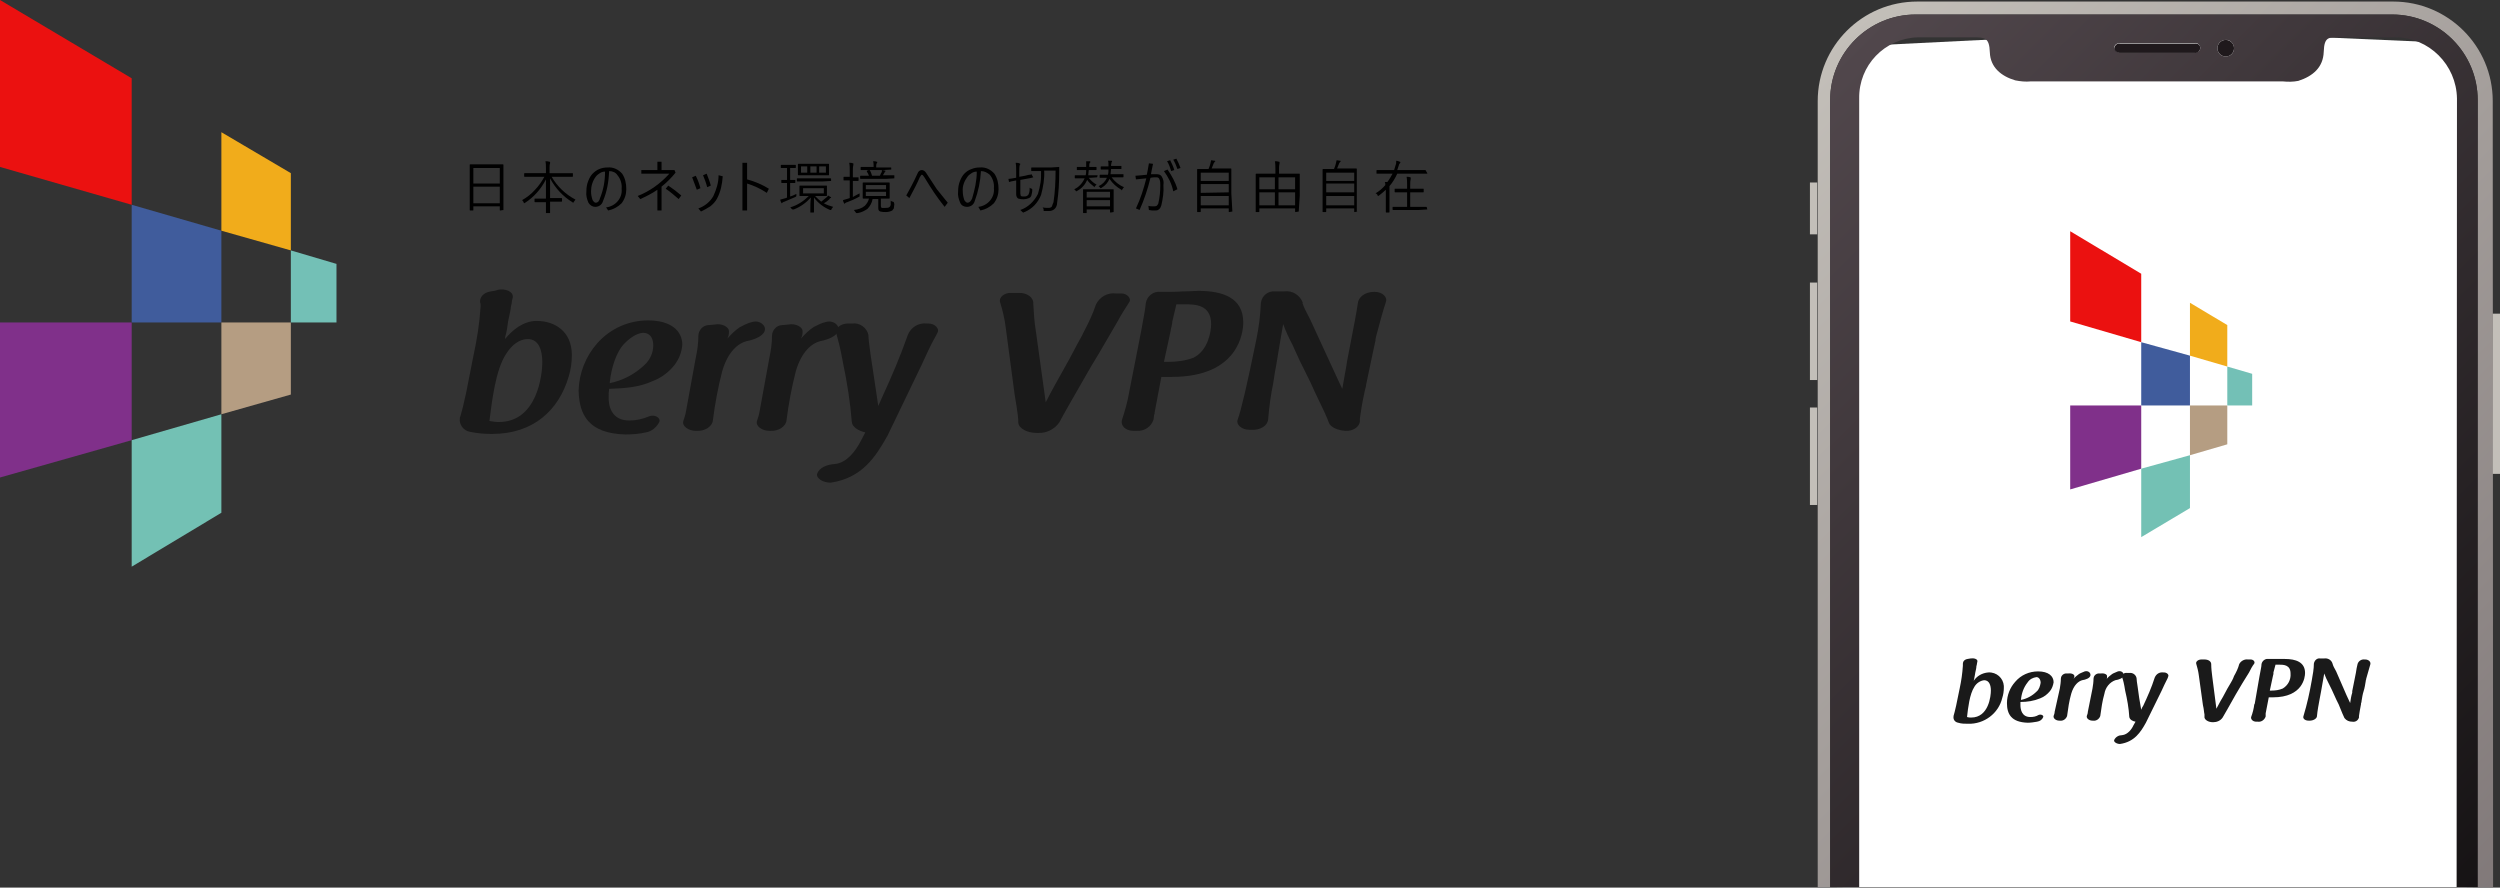
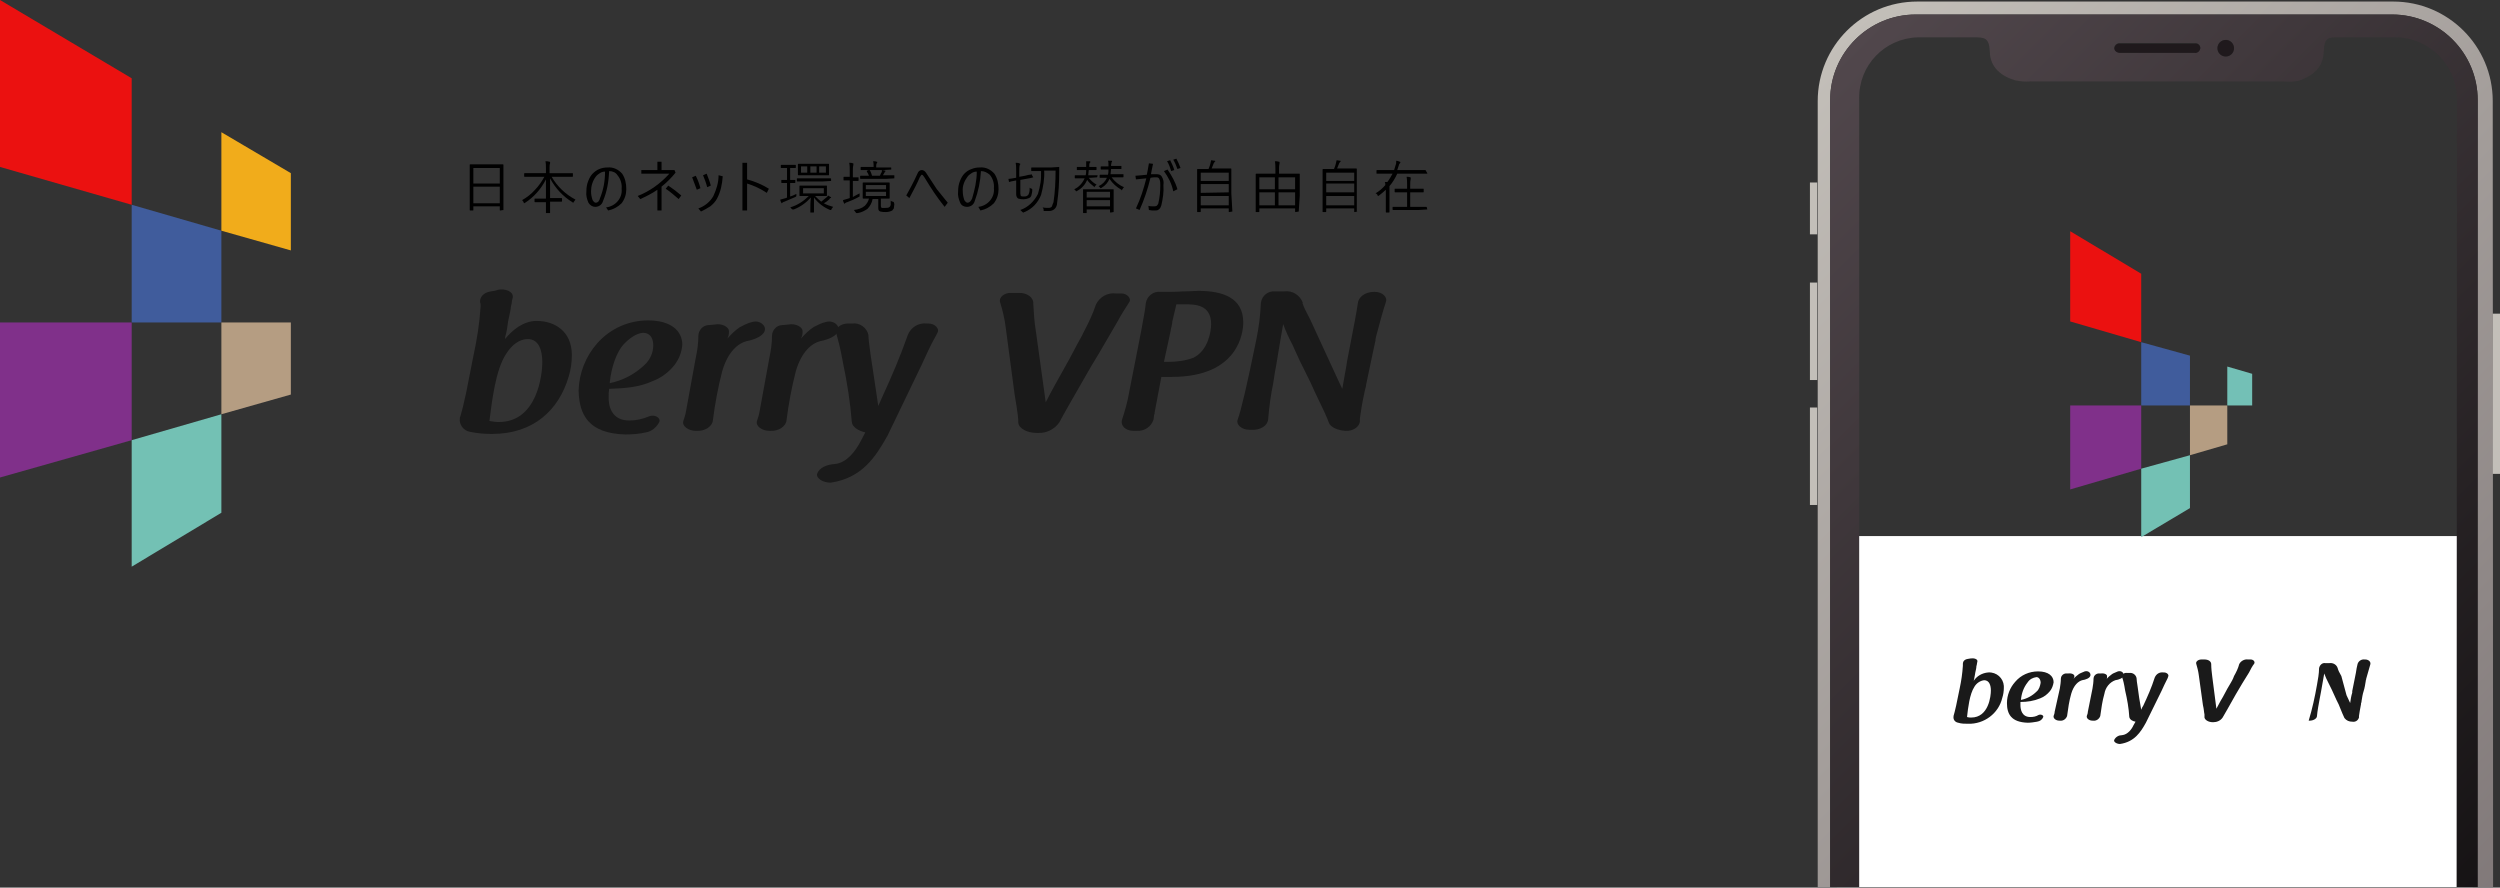
<svg xmlns="http://www.w3.org/2000/svg" xmlns:xlink="http://www.w3.org/1999/xlink" version="1.1" id="Layer_1" x="0px" y="0px" viewBox="0 0 482.2 171.2" style="enable-background:new 0 0 482.2 171.2;" xml:space="preserve">
  <rect x="0" y="0" width="482.2" height="171.2" fill="#333333" stroke="none" />
  <style type="text/css">
	.st0{fill:#1A1A1A;}
	.st1{fill:#405C9C;}
	.st2{fill:#EB1110;}
	.st3{fill:#80308A;}
	.st4{fill:#73C1B4;}
	.st5{fill:#B59D82;}
	.st6{fill:#F1AC1B;}
	.st7{fill:#73C0B6;}
	.st8{clip-path:url(#SVGID_2_);}
	.st9{fill:#FFFFFF;}
	.st10{fill:url(#SVGID_3_);}
	.st11{fill:#C3BFB9;}
	.st12{fill:none;}
	.st13{fill:url(#SVGID_4_);}
	.st14{fill:#1F191C;}
</style>
  <g id="Layer_2_1_">
    <g id="レイヤー_1">
      <path class="st0" d="M91.3,68.7c0.7-3.2,1.2-6.4,1.4-9.6c0-0.3,0-0.6-0.1-0.8c-0.1-0.9,0.6-1.9,2.1-2.1c0.5-0.1,0.9-0.1,1.3-0.3    c1.4-0.3,3.1,0.3,2.9,1.5c-0.1,0.4-0.2,0.7-0.2,1.1c-0.1,0.4-0.2,0.7-0.2,1.1c-0.1,0.6-0.3,1.4-0.5,2.4c-0.1,0.7-0.2,1.6-0.4,2.4    c-0.1,0.3-0.2,0.7-0.2,1c1.4-1.7,3.5-3.5,6.1-3.5c3.5,0,6.8,2,6.8,6.6c0,1.4-0.2,2.8-0.6,4.1c-1.9,6.5-6.8,11.1-14.8,11.1    c-1.4,0-2.8-0.1-4.2-0.4l0,0c-1.3-0.2-2.2-1.4-2-2.7c0-0.1,0-0.2,0.1-0.3c0.3-1,0.6-2.2,1.1-4.5L91.3,68.7z M97.6,68.3    c-2,3-2.7,9-3.2,12.9c0.6,0.1,1.2,0.2,1.8,0.2c7.5,0,8.4-9.3,8.4-11.5c0-2.4-0.7-4.5-2.8-4.5C100.2,65.4,98.7,66.5,97.6,68.3z" />
      <path class="st0" d="M121.5,81.1c1.3,0,2.5-0.3,3.7-0.8c1-0.4,2.2,0.2,2,1c-0.5,1.1-1.5,1.9-2.6,2.1c-1.3,0.3-2.7,0.4-4,0.4    c-7.1-0.2-8.9-3.8-9-8.5c0.1-3.4,1.4-6.6,3.6-9.1c2.5-2.8,6-4.4,9.8-4.4c4.4,0,6.6,2,6.6,4.7c-0.1,1.4-0.6,2.7-1.5,3.9    c-1.1,1.4-2.6,2.5-4.2,3.1c-2.6,1.2-5.3,1.4-8.4,1.5c-0.1,0.5-0.1,0.9-0.1,1.4C117.3,78.2,117.9,81.2,121.5,81.1z M117.6,73.9    c2.5-0.5,4.8-1.7,6.7-3.5c1.1-1,1.7-2.4,1.7-3.8c0-1.7-0.9-2.4-1.9-2.4c-0.6,0-2,0.3-3.8,2.2C119,67.8,117.9,70.7,117.6,73.9z" />
      <path class="st0" d="M134.2,69c0.3-1.4,0.5-2.8,0.5-4.2c0-1.1,0.9-2.1,2-2.1c0.4,0,0.8-0.1,1.1-0.1l0,0c1.5-0.3,2.9,0.5,2.8,1.4    c0,0.1,0,0.5-0.1,0.8s-0.1,0.3-0.2,0.5c0.7-0.8,1.5-1.6,2.4-2.2c0.8-0.4,1.5-0.8,2.4-1c1.5-0.4,2.7,0.7,2.4,1.7s-1.9,1.7-3.5,2    l0,0c-1.6,0.4-3.6,2-4.7,5.8c-0.8,3.1-1.4,6.3-1.8,9.5c-0.1,1.1-1.5,2.1-3.1,2h-0.2c-1.4,0-2.7-0.9-2.4-1.9    c0.2-0.6,0.4-1.2,0.5-1.8L134.2,69z" />
      <path class="st0" d="M148.4,69c0.3-1.4,0.5-2.8,0.5-4.2c0-1.1,0.9-2.1,2-2.1c0.4,0,0.8-0.1,1.1-0.1l0,0c1.5-0.3,2.9,0.5,2.8,1.4    c0,0.1,0,0.5-0.1,0.8s-0.1,0.3-0.2,0.5c0.7-0.8,1.5-1.6,2.4-2.2c0.8-0.4,1.5-0.8,2.4-1c1.5-0.4,2.7,0.7,2.4,1.7s-1.9,1.7-3.5,2    l0,0c-1.6,0.4-3.6,2-4.7,5.8c-0.8,3.1-1.4,6.3-1.8,9.5c-0.1,1.1-1.5,2.1-3.1,2h-0.2c-1.4,0-2.7-0.9-2.4-1.9    c0.2-0.6,0.4-1.2,0.5-1.8L148.4,69z" />
      <path class="st0" d="M166.9,83.4c-1.3-0.3-2.5-1-2.6-2c-0.3-3.8-0.9-7.6-1.7-11.4c-0.5-2.9-1-4.6-1.3-5.7l0,0    c-0.3-1,0.9-1.9,2.2-1.9h0.9c1.4-0.2,2.8,0.8,3.1,2.2c0,0.8,0.2,2.1,0.4,3.7c0.5,3.5,1,6.4,1.5,10c0.3-0.6,0.5-1.2,0.8-1.8    c1.8-3.9,3.5-7.9,4.9-11.9c0.6-1.5,2.1-2.4,3.7-2.2h0.3c1.2,0,2.2,1,1.7,1.8c-0.1,0.2-0.2,0.4-0.3,0.6c-1,1.7-2,4-2.7,5.5    l-6.6,13.7c-2.3,4.1-4.9,8.2-11,9.1c-1.4,0-2.8-0.8-2.6-1.7c0.4-1.2,1.9-1.8,3.4-1.9c2.4-0.2,4.1-2.7,4.9-4.2L166.9,83.4z" />
      <path class="st0" d="M194,63.3c-0.2-1.7-0.6-3.4-1.1-5c-0.3-1,0.9-1.9,2.2-1.8h0.4c0.3,0,0.6,0,0.9,0c1.7-0.1,3,0.9,2.9,2.1    c0.1,1.8,0.2,3.5,0.5,5.3l1.9,13.7c0.6-1.2,1.2-2.3,1.8-3.4s1.3-2.3,1.9-3.4s1.3-2.3,1.9-3.5s1.3-2.3,1.8-3.4    c0.9-1.7,1.7-3.4,2.3-5.2c0.7-1.4,2.2-2.3,3.8-2.1c0.3,0,0.6,0,0.9,0h0.2c1.1,0,2,1,1.5,1.7c-0.8,1.2-1.6,2.5-2.3,3.8l-2.8,4.8    c-0.9,1.6-2,3.3-2.9,4.9c-2.8,4.9-4.5,7.8-5.5,9.7c-0.9,1.3-2.5,2.1-4.1,2h-0.3c-1.7,0-3.4-0.8-3.5-2v-0.3c0-0.1,0-0.1,0-0.2    l-0.1-1c-0.1-0.9-0.3-2.1-0.6-3.9L194,63.3z" />
      <path class="st0" d="M220.1,63.9c0.5-2.7,0.8-4.3,0.9-5.4c0.2-1.4,1.5-2.4,2.9-2.2h0.7c1,0,2.3,0,3.6-0.1h0.4    c0.9,0,2.1-0.1,2.5-0.1c4.7,0,8.7,1.3,8.7,6.1c0,1.8-0.8,10.5-13.8,10.5H224c-0.4,2.3-0.9,4.6-1.3,6.9c0,0.1,0,0.2,0,0.2    s0,0.1-0.1,0.2l0,0c0,0.3-0.1,0.7-0.1,0.9c-0.4,1.4-1.8,2.3-3.2,2.2h-0.7c-1.5,0-2.5-1-2.2-2.1c0.6-1.8,1.1-3.6,1.4-5.4l0.1-0.5    L220.1,63.9z M224.5,69.8h0.7c1.7,0,3.4-0.2,5-0.8l0,0c2.8-1.4,3.4-5,3.4-6.5c0-3.8-3.2-3.8-5-3.8h-0.4c-0.2,0-0.4,0-0.7,0h-0.4    c-0.1,0,0.1,0-0.2,0c-0.4,1.6-0.6,2.6-0.8,3.4c0,0.1,0,0.1,0,0.2s-0.1,0.3-0.1,0.5s-0.2,0.6-0.2,1L224.5,69.8z" />
      <path class="st0" d="M257.4,71.8c0.6,1.3,1.1,2.4,1.5,3.2V75c0.3-1.5,0.5-3,0.8-4.5l0.1-0.7l1.5-7.8c0.3-1.6,0.5-2.8,0.6-3.5    c0.1-1.2,1.4-2.2,3.1-2.2h0.2c1.4,0,2.5,1,2.1,2c-0.5,1.4-1.2,4.1-1.8,6.3c-0.1,0.4-0.2,0.7-0.2,1.1c-0.3,1.3-0.6,2.8-0.9,4.2    s-0.6,2.9-0.9,4.3c0,0.3-0.1,0.6-0.2,0.9c0,0.2-0.1,0.3-0.1,0.5c-0.5,2.3-0.7,3.6-0.9,5.1c0,0,0,0.1,0,0.1c0,0.2,0,0.3,0,0.5    c-0.1,1-1.3,1.9-2.8,1.8s-2.9-0.7-3.2-1.6s-1-2.4-2.6-5.7c-0.6-1.4-1.3-2.8-2-4.2s-1.4-2.8-2-4.2l-0.4-0.9c-0.7-1.3-1.3-2.6-1.8-4    c-0.4,2.3-0.7,4-1.3,7.7c-0.2,1-0.4,2.2-0.6,3.6c-0.5,2.4-0.8,4.7-1,7.1c-0.1,1.2-1.5,2.1-3.2,2H241c-1.5,0-2.6-1-2.3-1.9    c0.7-1.9,1.8-6.6,3.6-15.4c0.5-2.4,0.8-4.8,0.9-7.2c0.2-1.4,1.4-2.3,2.7-2.2c0,0,0,0,0,0h1.8c1.6-0.2,3,0.7,3.6,2.2h-0.1    c0.3,0.9,0.7,1.7,1.5,3.2L257.4,71.8z" />
      <polygon class="st1" points="25.4,39.5 42.7,44.5 42.7,62.2 25.4,62.2   " />
      <polygon class="st2" points="0,0 25.4,15.1 25.4,39.5 0,32.2   " />
      <polygon class="st3" points="25.4,62.2 25.4,84.9 0,92.1 0,62.2   " />
      <polygon class="st4" points="25.4,84.9 42.7,79.9 42.7,98.9 25.4,109.3   " />
      <polygon class="st5" points="42.7,79.9 42.7,62.2 56.1,62.2 56.1,76.1   " />
      <polygon class="st6" points="42.7,44.5 42.7,25.5 56.1,33.4 56.1,48.3   " />
-       <polygon class="st7" points="56.1,62.2 56.1,48.3 64.9,50.9 64.9,62.2   " />
      <path d="M97.1,40.5C97.1,40.6,97,40.6,97.1,40.5C97,40.6,97,40.6,97.1,40.5l-0.6,0.1c-0.1,0-0.1,0-0.1-0.1v-0.7h-5.1v0.7    c0,0.1,0,0.1-0.1,0.1h-0.5c0,0-0.1,0-0.1-0.1c0,0,0,0,0,0v-3.8v-2.1v-2.8c0,0,0-0.1,0.1-0.1c0,0,0,0,0,0h1.5h3.3H97    c0,0,0.1,0,0.1,0.1c0,0,0,0,0,0v2.5v2.4V40.5z M96.4,35.4v-3h-5.1v3H96.4z M96.4,39.2V36h-5.1v3.2L96.4,39.2z" />
      <path d="M111,38.5c-0.1,0.1-0.2,0.3-0.3,0.4c-0.1,0.1-0.1,0.2-0.1,0.2c-0.1,0-0.1,0-0.2-0.1c-1.8-1.1-3.3-2.7-4.3-4.6    c0,1.1,0,2.3,0,3.8h0.8h1.4c0,0,0.1,0,0.1,0.1c0,0,0,0,0,0v0.5c0,0,0,0.1-0.1,0.1c0,0,0,0,0,0h-1.4h-0.8c0,0.4,0,0.9,0,1.5    c0,0.3,0,0.5,0,0.6s0,0.1-0.1,0.1h-0.6c-0.1,0-0.1,0-0.1-0.1s0-0.1,0-0.3c0-0.6,0-1.2,0-1.7h-0.7h-1.4c0,0-0.1,0-0.1-0.1    c0,0,0,0,0,0v-0.5c0,0,0-0.1,0.1-0.1c0,0,0,0,0,0h1.4h0.7c0-1.1,0-2.3,0-3.7c-0.9,1.8-2.3,3.4-4,4.5c-0.1,0-0.1,0.1-0.2,0.1    c0,0-0.1,0-0.1-0.2c-0.1-0.2-0.2-0.3-0.3-0.4c0.9-0.5,1.8-1.2,2.5-2c0.7-0.7,1.3-1.6,1.8-2.5h-2.3h-1.5c0,0-0.1,0-0.1-0.1    c0,0,0,0,0,0v-0.5c0,0,0-0.1,0.1-0.1h1.5h2.6v-1c0-0.4,0-0.9-0.1-1.3c0.3,0,0.5,0,0.8,0.1c0.1,0,0.1,0,0.1,0.1c0,0,0,0.1,0,0.1    c0,0,0,0.1,0,0.1c-0.1,0.3-0.1,0.6-0.1,0.9v1h2.9h1.5c0.1,0,0.1,0,0.1,0.1V34c0,0,0,0.1-0.1,0.1c0,0,0,0,0,0H109h-2.6    C107.5,36,109.1,37.5,111,38.5z" />
      <path d="M117.5,33c-0.1,2-0.4,3.9-1.2,5.8c-0.2,0.7-0.8,1.1-1.5,1.1c-0.5,0-1-0.3-1.3-0.8c-0.3-0.7-0.5-1.4-0.4-2.2    c0-0.7,0.1-1.4,0.4-2.1c0.2-0.5,0.5-1,0.8-1.3c0.4-0.4,0.8-0.7,1.3-0.9c0.5-0.2,1-0.3,1.6-0.3c1.1-0.1,2.1,0.4,2.8,1.2    c0.6,0.9,0.8,1.9,0.8,3c0,1-0.3,1.9-0.9,2.7c-0.7,0.7-1.6,1.2-2.6,1.4l-0.4-0.6c1.8-0.2,3.2-1.8,3-3.6c0.1-0.9-0.2-1.9-0.8-2.6    C118.8,33.3,118.2,33,117.5,33z M116.7,33.1c-0.4,0-0.7,0.1-1,0.3c-0.3,0.2-0.6,0.4-0.8,0.7c-0.6,0.8-0.9,1.8-0.9,2.8    c0,0.6,0.1,1.1,0.3,1.7c0.2,0.3,0.4,0.5,0.6,0.5c0.2,0,0.4-0.1,0.5-0.2c0.1-0.2,0.3-0.4,0.3-0.6C116.4,36.6,116.7,34.9,116.7,33.1    z" />
      <path d="M127.6,32.8h2.5l0.2,0.5c-0.8,1-1.7,1.9-2.7,2.7v4.6h-0.8v-4c-1,0.7-2.2,1.3-3.3,1.8l-0.5-0.6c2.3-0.9,4.4-2.4,6.1-4.3    h-5.4v-0.7h3.1v-1.6h0.8L127.6,32.8z M128.4,36.4l0.5-0.6c0.9,0.6,1.7,1.2,2.5,1.9l-0.5,0.7C130.1,37.7,129.3,37,128.4,36.4z" />
      <path d="M133.5,34.2l0.7-0.3c0.4,0.8,0.7,1.6,0.9,2.4l-0.7,0.3C134.1,35.8,133.8,35,133.5,34.2z M134.7,40.2    c1.2-0.4,2.3-1.3,2.9-2.4c0.6-1.3,1-2.6,1-4l0.8,0.2c-0.1,1.5-0.4,3-1.1,4.3c-0.3,0.6-0.8,1.1-1.3,1.5c-0.6,0.4-1.2,0.7-1.8,1    L134.7,40.2z M135.6,33.8l0.7-0.3c0.3,0.8,0.6,1.5,0.8,2.3l-0.7,0.3C136.2,35.3,135.9,34.5,135.6,33.8L135.6,33.8z" />
      <path d="M144.1,35.4v5.2h-0.9v-9.2h0.9v3.2c1.5,0.4,2.9,1,4.2,1.8l-0.4,0.8C146.7,36.4,145.4,35.8,144.1,35.4z" />
      <path d="M153.6,37.7c0,0,0,0.1,0,0.1c0,0.1-0.1,0.1-0.2,0.2c-0.7,0.3-1.4,0.6-2.1,0.9c-0.1,0-0.3,0.1-0.4,0.2c0,0-0.1,0.1-0.1,0.1    c0,0-0.1,0-0.1-0.1c-0.1-0.2-0.2-0.4-0.2-0.6c0.4-0.1,0.7-0.2,1.1-0.3l0.2-0.1v-2.8h-0.1h-0.9c0,0-0.1,0-0.1-0.1v-0.4    c0-0.1,0-0.1,0.1-0.1h0.9h0.1v-2.3h-0.2h-0.9c-0.1,0-0.1,0-0.1-0.1v-0.4c0,0,0-0.1,0.1-0.1c0,0,0,0,0,0h0.9h0.9h0.9    c0,0,0.1,0,0.1,0.1c0,0,0,0,0,0v0.4c0,0.1,0,0.1-0.1,0.1h-0.9h-0.1v2.3h0.9c0.1,0,0.1,0,0.1,0.1v0.4c0,0,0,0.1-0.1,0.1    c0,0,0,0,0,0h-0.9v2.6c0.4-0.1,0.8-0.3,1.2-0.5c0,0,0,0.1,0,0.2S153.6,37.6,153.6,37.7z M160.7,39.9c-0.1,0.1-0.2,0.3-0.3,0.4    c0,0.1-0.1,0.2-0.1,0.2h-0.2c-1.2-0.5-2.3-1.3-3.1-2.4c0,0.8,0,1.5,0,2.1c0,0.1,0,0.3,0,0.5v0.2c0,0,0,0.1-0.1,0.1c0,0,0,0,0,0    h-0.5c-0.1,0-0.1,0-0.1-0.1v-0.4c0-0.7,0-1.5,0.1-2.4c-0.9,1-2,1.8-3.3,2.3h-0.2c0,0-0.1,0-0.2-0.1c-0.1-0.1-0.2-0.3-0.3-0.3    c1.4-0.4,2.6-1.2,3.6-2.2h-0.3h-1.4c-0.1,0-0.1,0-0.1-0.1v-1.8c0,0,0-0.1,0.1-0.1h1.4h2.3h1.4c0.1,0,0.1,0,0.1,0.1v0.7V37v0.7    c0,0,0,0.1-0.1,0.1H158h-0.8c0.4,0.4,0.8,0.8,1.2,1.1c0.4-0.3,0.7-0.6,1.1-0.9c0.1-0.1,0.2-0.2,0.2-0.3c0.2,0.1,0.3,0.2,0.5,0.3    c0.1,0,0.1,0.1,0.1,0.1s0,0.1-0.1,0.1c-0.1,0-0.2,0.1-0.2,0.2c-0.3,0.3-0.7,0.6-1.1,0.8C159.4,39.5,160,39.7,160.7,39.9z     M160.3,34.9C160.3,35,160.3,35,160.3,34.9l-1.6,0.1h-3.4h-1.5c-0.1,0-0.1,0-0.1-0.1v-0.4c0,0,0-0.1,0.1-0.1c0,0,0,0,0,0h1.5h3.4    h1.5c0,0,0.1,0,0.1,0.1c0,0,0,0,0,0V34.9z M159.9,33.7c0,0.1,0,0.1-0.1,0.1h-1.5h-2.8H154c0,0-0.1,0-0.1-0.1V33v-0.6v-0.7    c0,0,0-0.1,0.1-0.1h1.5h2.8h1.5c0.1,0,0.1,0,0.1,0.1v0.7V33V33.7z M155.7,33.3v-1.2h-1.2v1.2L155.7,33.3z M158.9,37.3v-1h-4v1    H158.9z M157.5,33.3v-1.2h-1.2v1.2L157.5,33.3z M159.3,33.3v-1.2H158v1.2L159.3,33.3z" />
      <path d="M165.8,37.3c0,0.1,0,0.2,0,0.3v0.2c0,0,0,0.1,0,0.1l-0.2,0.1c-0.7,0.4-1.4,0.7-2.2,1c-0.1,0-0.3,0.1-0.4,0.2    c0,0-0.1,0.1-0.1,0.1c0,0-0.1,0-0.1-0.1c-0.1-0.2-0.2-0.4-0.2-0.6c0.3-0.1,0.7-0.2,1-0.3l0.3-0.1v-3.4h-0.2h-0.9    c-0.1,0-0.1,0-0.1-0.1v-0.5c0,0,0-0.1,0.1-0.1h0.9h0.2v-1.2c0-0.5,0-1-0.1-1.5c0.2,0,0.5,0,0.7,0.1c0.1,0,0.1,0,0.1,0.1    c0,0.1,0,0.1,0,0.2c-0.1,0.4-0.1,0.8-0.1,1.1v1.3h0.1h0.9c0.1,0,0.1,0,0.1,0.1v0.5c0,0,0,0.1-0.1,0.1h-0.9h-0.1v3.1    C165,37.7,165.4,37.5,165.8,37.3z M172.5,39.4c0,0.3-0.1,0.5-0.1,0.8c-0.1,0.1-0.2,0.3-0.3,0.4c-0.4,0.2-0.8,0.3-1.2,0.3    c-0.4,0-0.7,0-1.1-0.1c-0.3-0.1-0.4-0.3-0.4-0.7v-1.7h-1.1c-0.1,0.7-0.5,1.4-1,1.9c-0.6,0.4-1.2,0.7-1.9,0.8h-0.2    c-0.1,0-0.1-0.1-0.2-0.2c-0.1-0.1-0.2-0.3-0.3-0.4c0.8-0.1,1.5-0.3,2.1-0.8c0.4-0.4,0.7-0.9,0.8-1.4h-1.1c0,0-0.1,0-0.1-0.1    c0,0,0,0,0,0v-0.9v-1.1v-0.9c0,0,0-0.1,0.1-0.1c0,0,0,0,0,0h1.4h2.2h1.4c0,0,0.1,0,0.1,0.1c0,0,0,0,0,0v0.9v1.1v0.9    c0,0,0,0.1-0.1,0.1c0,0,0,0,0,0H170h-0.1v1.4c0,0.2,0.1,0.4,0.2,0.4c0.2,0,0.5,0,0.7,0c0.3,0,0.6,0,0.8-0.2    c0.1-0.1,0.2-0.3,0.2-0.4c0-0.2,0-0.5,0-0.8c0.1,0.1,0.3,0.2,0.4,0.2c0.1,0,0.2,0.1,0.2,0.1S172.5,39.3,172.5,39.4z M172.5,34.4    C172.5,34.5,172.5,34.5,172.5,34.4l-1.6,0.1h-3.4h-1.5c0,0-0.1,0-0.1-0.1c0,0,0,0,0,0V34c0,0,0-0.1,0.1-0.1c0,0,0,0,0,0h1.5h0.1    c-0.1-0.3-0.2-0.5-0.4-0.8c0,0,0,0,0-0.1c0,0,0-0.1,0.1-0.1l0.3-0.1h0.1c0,0,0,0,0.1,0.1c0.2,0.3,0.3,0.7,0.4,1h1.5    c0.1-0.1,0.1-0.3,0.3-0.6c0.1-0.1,0.1-0.3,0.1-0.5c0.2,0,0.4,0.1,0.6,0.1c0.1,0,0.1,0.1,0.1,0.1c0,0,0,0.1-0.1,0.1l-0.1,0.2    l-0.3,0.5h0.6h1.5c0.1,0,0.1,0,0.1,0.1L172.5,34.4z M172,32.7C172,32.7,172,32.7,172,32.7C171.9,32.8,171.9,32.8,172,32.7    l-1.6,0.1h-2.8h-1.5c-0.1,0-0.1,0-0.1-0.1v-0.4c0,0,0-0.1,0.1-0.1h1.5h0.9V32c0-0.3,0-0.6-0.1-0.9c0.2,0,0.5,0,0.7,0.1    c0.1,0,0.1,0,0.1,0.1c0,0.1,0,0.1-0.1,0.2c-0.1,0.2-0.1,0.4-0.1,0.6v0.2h1.3h1.5c0.1,0,0.1,0,0.1,0.1V32.7z M170.9,36.5v-0.8H167    v0.8H170.9z M170.9,37.8V37H167v0.8H170.9z" />
      <path d="M175.4,38.2l-0.6-0.5c0.5-0.9,1.3-2.3,2.2-4.3c0.1-0.3,0.4-0.6,0.8-0.6c0.3,0,0.6,0.2,0.8,0.5c0.8,1.2,1.5,2.3,2.1,3.2    c0.5,0.6,1.2,1.5,2.1,2.6l-0.6,0.8c-0.7-0.9-1.4-1.8-2-2.7s-1.3-2-1.9-3c-0.1-0.1-0.2-0.3-0.3-0.4c0,0-0.1-0.1-0.2-0.1    c-0.1,0-0.2,0.2-0.4,0.5C176.9,35.4,176.2,36.7,175.4,38.2z" />
      <path d="M189.2,33c-0.1,2-0.5,3.9-1.2,5.8c-0.2,0.7-0.8,1.1-1.5,1.1c-0.6,0-1.1-0.3-1.3-0.8c-0.3-0.7-0.5-1.4-0.4-2.2    c0-0.7,0.1-1.4,0.4-2.1c0.2-0.5,0.5-1,0.8-1.3c0.4-0.4,0.8-0.7,1.4-0.9c0.5-0.2,1-0.3,1.6-0.3c1.1-0.1,2.1,0.4,2.8,1.2    c0.6,0.9,0.8,1.9,0.8,3c0,1-0.3,1.9-0.9,2.7c-0.7,0.7-1.6,1.2-2.6,1.4l-0.4-0.7c1.8-0.2,3.2-1.8,3-3.6c0.1-0.9-0.2-1.9-0.8-2.6    C190.4,33.3,189.9,33,189.2,33z M188.4,33.1c-0.4,0-0.7,0.1-1,0.3c-0.3,0.2-0.6,0.4-0.8,0.7c-0.6,0.8-1,1.8-0.9,2.8    c0,0.6,0.1,1.1,0.3,1.7c0.2,0.3,0.4,0.5,0.6,0.5c0.2,0,0.4-0.1,0.5-0.2c0.2-0.2,0.3-0.4,0.4-0.6C188,36.6,188.4,34.9,188.4,33.1z" />
      <path d="M199.3,34.2L199.3,34.2C199.3,34.2,199.3,34.2,199.3,34.2c-0.3,0.1-0.7,0.2-1.4,0.3l-1.1,0.2v2.6c0,0.2,0.1,0.4,0.1,0.5    c0.2,0.1,0.4,0.1,0.6,0.1c0.2,0,0.5,0,0.7-0.2c0.2-0.1,0.2-0.3,0.3-0.5c0.1-0.3,0.1-0.7,0.1-1c0.1,0.1,0.3,0.2,0.4,0.2l0.1,0.1    c0,0,0,0,0,0.1v0.1c0,0.4-0.1,0.7-0.2,1.1c-0.1,0.2-0.2,0.3-0.4,0.4c-0.7,0.3-1.4,0.3-2.1,0.1c-0.2-0.1-0.4-0.4-0.4-0.8v-2.7    l-1,0.2l-0.3,0.1l0,0c0,0-0.1,0-0.1-0.1l-0.1-0.5l0,0c0,0,0,0,0.1,0c0.2,0,0.7-0.1,1.3-0.2h0.1V33c0-0.5,0-1.1-0.1-1.6    c0.2,0,0.5,0,0.7,0.1s0.2,0.1,0.2,0.1c0,0.1,0,0.1-0.1,0.2c-0.1,0.4-0.1,0.8-0.1,1.2v1.1l1.1-0.2c0.4-0.1,0.7-0.2,1-0.2l0.3-0.1    l0,0c0,0,0,0,0,0.1L199.3,34.2z M204.3,32.2c0,0.2,0,0.5,0,1c0,2-0.1,3.9-0.4,5.9c0,0.5-0.2,1-0.6,1.3c-0.3,0.2-0.6,0.3-0.9,0.3    c-0.3,0-0.6,0-0.9,0c-0.1,0-0.1,0-0.2,0c0-0.1,0-0.1,0-0.2c0-0.2-0.1-0.4-0.2-0.5c0.4,0.1,0.8,0.1,1.2,0.1c0.2,0,0.5-0.1,0.6-0.3    c0.1-0.3,0.2-0.6,0.3-0.8c0.3-2,0.4-4.1,0.4-6.1h-2.2c0.1,1.6-0.2,3.2-0.6,4.7c-0.6,1.5-1.7,2.7-3.2,3.3c-0.1,0-0.1,0.1-0.2,0.1    c0,0-0.1,0-0.2-0.1c-0.1-0.1-0.3-0.3-0.4-0.4c1.5-0.5,2.7-1.7,3.4-3.1c0.2-0.7,0.4-1.5,0.5-2.2c0.1-0.6,0.1-1.3,0.1-2.2h-0.4h-1.4    c-0.1,0-0.1,0-0.1-0.1v-0.5c0,0,0-0.1,0.1-0.1h1.4h2.4L204.3,32.2C204.3,32.1,204.3,32.2,204.3,32.2L204.3,32.2z" />
      <path d="M211.6,34.2C211.6,34.2,211.6,34.3,211.6,34.2C211.5,34.3,211.5,34.3,211.6,34.2l-1.3,0.1h-0.3c0.4,0.5,0.9,1,1.5,1.3    c-0.1,0.1-0.2,0.2-0.3,0.3c-0.1,0.1-0.1,0.2-0.1,0.2c-0.1,0-0.1,0-0.1-0.1c-0.5-0.4-1-0.8-1.3-1.3c-0.4,0.9-1,1.6-1.9,2.1    c-0.1,0-0.1,0.1-0.2,0.1c0,0-0.1,0-0.1-0.1c-0.1-0.1-0.2-0.2-0.3-0.3c0.9-0.4,1.6-1.2,2-2.1h-0.5h-1.3c0,0-0.1,0-0.1-0.1    c0,0,0,0,0,0v-0.4c0,0,0-0.1,0.1-0.1h1.3h0.7c0.1-0.3,0.1-0.7,0.1-1h-0.5h-1.2c-0.1,0-0.1,0-0.1-0.1v-0.4c0-0.1,0-0.1,0.1-0.1h1.2    h0.5v-0.4c0-0.2,0-0.5,0-0.7h0.6c0.1,0,0.2,0,0.2,0.1c0,0.1,0,0.2-0.1,0.2c-0.1,0.2-0.1,0.4-0.1,0.6v0.2h0.2h1.1    c0,0,0.1,0,0.1,0.1c0,0,0,0,0,0v0.4c0,0,0,0.1-0.1,0.1h-1.1H210c0,0.3-0.1,0.7-0.1,1h0.4h1.3c0.1,0,0.1,0,0.1,0.1L211.6,34.2z     M214.8,40.9C214.8,40.9,214.8,41,214.8,40.9l-0.6,0.1c0,0-0.1,0-0.1-0.1c0,0,0,0,0,0v-0.5h-4.5v0.6c0,0.1,0,0.1-0.1,0.1h-0.5    c0,0-0.1,0-0.1-0.1v-2v-1v-1.4c0-0.1,0-0.1,0.1-0.1h1.5h2.7h1.5c0,0,0.1,0,0.1,0.1v1.2v1.1L214.8,40.9z M214.1,38.1V37h-4.5v1.1    H214.1z M214.1,39.8v-1.2h-4.5v1.2H214.1z M216.8,36.1c-0.1,0.1-0.2,0.2-0.3,0.4c-0.1,0.1-0.1,0.2-0.1,0.2c-0.1,0-0.1,0-0.1-0.1    c-0.9-0.5-1.7-1.2-2.3-2.1c-0.3,0.7-0.8,1.3-1.5,1.7c0,0-0.1,0.1-0.2,0.1c0,0-0.1,0-0.1-0.1c-0.1-0.1-0.2-0.2-0.3-0.3    c0.7-0.3,1.3-0.9,1.6-1.6h-1.3c-0.1,0-0.1,0-0.1-0.1v-0.4c0,0,0-0.1,0.1-0.1h1.3h0.2c0.1-0.3,0.1-0.7,0.1-1h-0.2h-1.2    c0,0-0.1,0-0.1-0.1c0,0,0,0,0,0v-0.4c0,0,0-0.1,0.1-0.1c0,0,0,0,0,0h1.2h0.2V32c0-0.1,0-0.2,0-0.3c0-0.2,0-0.5-0.1-0.7h0.6    c0.1,0,0.2,0,0.2,0.1c0,0.1,0,0.1-0.1,0.2c0,0.2-0.1,0.4-0.1,0.5v0.2h0.7h1.2c0.1,0,0.1,0,0.1,0.1v0.4c0,0.1,0,0.1-0.1,0.1H215    h-0.7c0,0.3-0.1,0.7-0.1,1h1.1h1.3c0.1,0,0.1,0,0.1,0.1v0.4c0,0,0,0.1-0.1,0.1c0,0,0,0,0,0h-1.3h-0.9    C215,35,215.8,35.7,216.8,36.1z" />
      <path d="M221.9,34.3c-0.5,2.1-1.2,4.2-2.1,6.2l-0.7-0.3c0.9-1.9,1.5-3.8,2-5.8l-2,0.2l-0.1-0.7l1.2-0.1l1-0.1    c0.1-0.6,0.3-1.4,0.4-2.2l0.8,0.1c-0.2,0.8-0.3,1.5-0.4,2c0.4,0,0.8,0,1.1,0c0.4,0,0.8,0.1,1,0.5c0.3,0.5,0.4,1,0.3,1.6    c0.1,1.3-0.1,2.6-0.4,3.9c-0.1,0.3-0.2,0.6-0.5,0.8c-0.2,0.2-0.5,0.2-0.8,0.2c-0.4,0-0.7,0-1.1-0.1l-0.1-0.8    c0.3,0.1,0.7,0.1,1,0.1c0.2,0,0.4,0,0.6-0.1c0.1-0.1,0.2-0.2,0.3-0.4c0.3-1.2,0.4-2.4,0.4-3.6c0-0.4,0-0.8-0.2-1.2    c-0.1-0.2-0.3-0.3-0.5-0.3C222.7,34.2,222.3,34.2,221.9,34.3z M224.5,33l0.7-0.3c0.8,1.2,1.5,2.4,1.9,3.8l-0.8,0.4    C226,35.4,225.3,34.1,224.5,33z M225.1,31.1l0.6-0.2c0.3,0.6,0.6,1.2,0.8,1.9l-0.6,0.2C225.7,32.4,225.5,31.7,225.1,31.1z     M226.3,30.8l0.6-0.2c0.3,0.6,0.6,1.2,0.8,1.8l-0.6,0.2C226.9,32,226.6,31.3,226.3,30.8L226.3,30.8z" />
      <path d="M237.7,40.8C237.7,40.8,237.7,40.9,237.7,40.8C237.6,40.9,237.6,40.9,237.7,40.8l-0.6,0.1c-0.1,0-0.1,0-0.1-0.1v-0.6h-5.4    v0.6c0,0,0,0.1-0.1,0.1H231c-0.1,0-0.1,0-0.1-0.1v-3.5v-2v-2.6c0,0,0-0.1,0.1-0.1c0,0,0,0,0,0h1.5h0.6c0.2-0.4,0.3-0.8,0.4-1.2    c0-0.2,0.1-0.3,0.1-0.5c0.2,0,0.4,0.1,0.7,0.1c0.1,0,0.1,0.1,0.1,0.1c0,0,0,0.1-0.1,0.1c-0.1,0.1-0.1,0.2-0.2,0.3    c-0.1,0.3-0.3,0.7-0.4,1h2.2h1.5c0,0,0.1,0,0.1,0.1v2.4v2.3L237.7,40.8z M237,34.9v-1.6h-5.4v1.6H237z M237,37.1v-1.6h-5.4v1.7    L237,37.1z M237,39.6v-1.8h-5.4v1.8L237,39.6z" />
      <path d="M250.5,40.8C250.5,40.8,250.5,40.9,250.5,40.8l-0.6,0.1c0,0-0.1,0-0.1-0.1c0,0,0,0,0,0v-0.6h-6.9v0.6c0,0,0,0.1-0.1,0.1    c0,0,0,0,0,0h-0.5c-0.1,0-0.1,0-0.1-0.1v-3.1v-1.8v-2.3c0,0,0-0.1,0.1-0.1h1.6h2.1v-0.9c0-0.5,0-1-0.1-1.5c0.3,0,0.5,0,0.8,0.1    c0.1,0,0.1,0,0.1,0.1c0,0,0,0.1,0,0.1c0,0,0,0.1,0,0.1c-0.1,0.4-0.1,0.7-0.1,1.1v0.9h2.3h1.6c0.1,0,0.1,0,0.1,0.1v2.1v2    L250.5,40.8z M245.9,36.5v-2.3h-3v2.3H245.9z M245.9,39.6v-2.5h-3v2.5H245.9z M249.8,36.5v-2.3h-3.2v2.3H249.8z M249.8,39.6v-2.5    h-3.2v2.5H249.8z" />
      <path d="M261.9,40.8C261.9,40.8,261.9,40.9,261.9,40.8C261.8,40.9,261.8,40.9,261.9,40.8l-0.6,0.1c-0.1,0-0.1,0-0.1-0.1v-0.6h-5.4    v0.6c0,0,0,0.1-0.1,0.1h-0.5c-0.1,0-0.1,0-0.1-0.1v-3.5v-2v-2.6c0,0,0-0.1,0.1-0.1c0,0,0,0,0,0h1.5h0.6c0.2-0.4,0.3-0.8,0.4-1.2    c0-0.2,0.1-0.3,0.1-0.5c0.2,0,0.4,0.1,0.7,0.1c0.1,0,0.1,0.1,0.1,0.1c0,0,0,0.1-0.1,0.1c-0.1,0.1-0.1,0.2-0.2,0.3    c-0.1,0.3-0.3,0.7-0.4,1h2.2h1.5c0,0,0.1,0,0.1,0.1v2.4v2.3V40.8z M261.2,34.9v-1.6h-5.4v1.6L261.2,34.9z M261.2,37.1v-1.7h-5.4    v1.7H261.2z M261.2,39.6v-1.8h-5.4v1.8L261.2,39.6z" />
      <path d="M275.3,33.4c0,0.1,0,0.1-0.1,0.1h-1.5h-4.2c-0.4,0.9-0.9,1.7-1.5,2.4v3.6v1.4c0,0,0,0.1-0.1,0.1h-0.5c0,0-0.1,0-0.1-0.1    c0,0,0,0,0,0v-1.4v-2.9c-0.4,0.4-0.8,0.7-1.3,1.1c0,0-0.1,0.1-0.2,0.1c0,0-0.1,0-0.1-0.2c-0.1-0.1-0.2-0.3-0.4-0.3    c0.7-0.4,1.4-1,1.9-1.6c0-0.2,0-0.4-0.1-0.6h0.5c0.4-0.5,0.7-1.1,1-1.6h-1.5h-1.5c-0.1,0-0.1,0-0.1-0.1v-0.5c0,0,0-0.1,0.1-0.1    c0,0,0,0,0,0h1.5h1.8c0.1-0.3,0.2-0.7,0.3-1c0.1-0.2,0.1-0.4,0.1-0.7V31c0.2,0,0.5,0.1,0.7,0.2c0.1,0,0.1,0.1,0.1,0.1    c0,0.1,0,0.1-0.1,0.2c-0.1,0.1-0.2,0.3-0.2,0.4c-0.1,0.3-0.2,0.6-0.3,0.9h3.9h1.5c0.1,0,0.1,0,0.1,0.1L275.3,33.4z M275.3,40.4    C275.3,40.4,275.3,40.4,275.3,40.4l-1.6,0.1h-3.5h-1.5c0,0-0.1,0-0.1-0.1c0,0,0,0,0,0v-0.4c0-0.1,0-0.1,0.1-0.1h1.5h1.2v-2.8h-0.8    h-1.5c0,0-0.1,0-0.1-0.1c0,0,0,0,0,0v-0.5c0-0.1,0-0.1,0.1-0.1h1.5h0.8v-0.8c0-0.5,0-1-0.1-1.5c0.2,0,0.5,0,0.7,0.1    c0.1,0,0.1,0,0.1,0.1s0,0.1,0,0.2c-0.1,0.4-0.1,0.7-0.1,1.1v0.8h1.1h1.4c0.1,0,0.1,0,0.1,0.1V37c0,0,0,0.1-0.1,0.1c0,0,0,0,0,0    h-1.4h-1.1v2.8h1.6h1.5c0,0,0.1,0,0.1,0.1c0,0,0,0,0,0L275.3,40.4z" />
      <g>
        <defs>
          <rect id="SVGID_1_" x="347.8" y="-6.1" width="141.2" height="177.2" />
        </defs>
        <clipPath id="SVGID_2_">
          <use xlink:href="#SVGID_1_" style="overflow:visible;" />
        </clipPath>
        <g class="st8">
-           <polygon class="st9" points="358.6,13.9 355.4,53.1 355.4,197.5 475.9,200.6 475.1,12.6 468.6,8.1 418.6,5.9 362.2,8.7     " />
          <rect x="354.3" y="103.4" class="st9" width="122.6" height="140" />
          <linearGradient id="SVGID_3_" gradientUnits="userSpaceOnUse" x1="322.437" y1="221.436" x2="508.883" y2="34.99" gradientTransform="matrix(1 0 0 -1 0 260.976)">
            <stop offset="0" style="stop-color:#C3BFB9" />
            <stop offset="1" style="stop-color:#6E6567" />
          </linearGradient>
          <path class="st10" d="M480.8,19.5c0-10.6-8.6-19.2-19.2-19.2h-91.8c-10.6,0-19.2,8.6-19.2,19.2v226.6c0,10.6,8.6,19.2,19.2,19.2      h91.9c10.6,0,19.2-8.6,19.2-19.2c0,0,0,0,0,0L480.8,19.5z M477.8,245.9c0,9.1-7.4,16.5-16.5,16.5c0,0,0,0,0,0h-91.8      c-9.1,0-16.5-7.4-16.5-16.5c0,0,0,0,0,0V19.3c0-9.1,7.4-16.5,16.5-16.5l0,0h91.9c9.1,0,16.5,7.4,16.5,16.5c0,0,0,0,0,0      L477.8,245.9z" />
          <polyline class="st11" points="350.5,35.2 349.1,35.2 349.1,45.2 350.5,45.2     " />
          <polyline class="st11" points="480.8,91.4 482.2,91.4 482.2,60.5 480.8,60.5     " />
          <polyline class="st11" points="350.5,54.5 349.1,54.5 349.1,73.3 350.5,73.3     " />
          <polyline class="st11" points="350.5,78.6 349.1,78.6 349.1,97.4 350.5,97.4     " />
          <path class="st12" d="M462,7.2h-10.6c-2.2,0-3.1,0-3.2,2.9s-2.2,4.6-4.9,5.4c-1,0.2-2,0.3-3,0.2h-48.5c-1,0.1-2,0.1-3-0.1      c-2.8-0.9-4.8-2.7-4.9-5.6s-1-2.8-3.2-2.8H370c-6.4,0.1-11.5,5.3-11.4,11.7c0,0,0,0.1,0,0.1v226.4c-0.1,6.2,4.9,11.3,11,11.4      c0.1,0,0.2,0,0.4,0h92c6.4,0.1,11.7-4.9,11.8-11.3c0,0,0-0.1,0-0.1V19C473.8,12.5,468.5,7.3,462,7.2z" />
          <linearGradient id="SVGID_4_" gradientUnits="userSpaceOnUse" x1="324.211" y1="219.659" x2="506.739" y2="37.132" gradientTransform="matrix(1 0 0 -1 0 260.976)">
            <stop offset="0" style="stop-color:#51474C" />
            <stop offset="1" style="stop-color:#050404" />
          </linearGradient>
          <path class="st13" d="M477.9,19.3c0-9.1-7.4-16.5-16.5-16.5l0,0h-91.9c-9.1,0-16.5,7.4-16.5,16.5c0,0,0,0,0,0v226.6      c0,9.1,7.4,16.5,16.5,16.5c0,0,0,0,0,0h91.9c9.1,0,16.5-7.4,16.5-16.5c0,0,0,0,0,0V19.3z M430.9,9.3c0,0.9-0.7,1.6-1.6,1.6      c-0.9,0-1.6-0.7-1.6-1.6s0.7-1.6,1.6-1.6l0,0C430.1,7.6,430.9,8.4,430.9,9.3C430.9,9.3,430.9,9.3,430.9,9.3L430.9,9.3z       M408.9,8.3h14.4c0.5-0.1,1,0.3,1.1,0.9c0,0,0,0,0,0c0,0.6-0.5,1-1.1,0.9c0,0,0,0,0,0h-14.4c-0.5,0.1-1-0.3-1.1-0.9c0,0,0,0,0,0      C407.8,8.7,408.3,8.3,408.9,8.3C408.9,8.3,408.9,8.3,408.9,8.3L408.9,8.3z M473.8,245.4c-0.1,6.4-5.4,11.5-11.8,11.4      c0,0,0,0,0,0h-92c-6.2,0.1-11.3-4.8-11.4-11c0-0.1,0-0.2,0-0.4V19c-0.1-6.4,4.9-11.6,11.3-11.8c0,0,0.1,0,0.1,0h10.6      c2.2,0,3.1,0,3.2,2.9s2.2,4.6,4.9,5.4c1,0.2,2,0.3,3,0.2h48.6c1,0.1,2,0.1,3-0.1c2.8-0.9,4.8-2.6,4.9-5.6s1-2.8,3.2-2.8H462      c6.5,0,11.8,5.3,11.9,11.8L473.8,245.4z" />
          <circle class="st14" cx="429.3" cy="9.3" r="1.6" />
          <path class="st14" d="M408.9,10.2h14.4c0.5,0.1,1-0.3,1.1-0.9c0,0,0,0,0,0c0-0.6-0.5-1-1.1-0.9c0,0,0,0,0,0h-14.4      c-0.5-0.1-1,0.3-1.1,0.9c0,0,0,0,0,0C407.8,9.8,408.3,10.2,408.9,10.2C408.9,10.2,408.9,10.2,408.9,10.2z" />
        </g>
      </g>
      <polygon class="st1" points="413,66 422.4,68.6 422.4,78.2 413,78.2   " />
      <polygon class="st2" points="399.3,44.6 413,52.8 413,66 399.3,62   " />
      <polygon class="st3" points="413,78.2 413,90.4 399.3,94.4 399.3,78.2   " />
      <polygon class="st4" points="413,90.4 422.4,87.8 422.4,98 413,103.6   " />
      <polygon class="st5" points="422.4,87.8 422.4,78.2 429.6,78.2 429.6,85.7   " />
-       <polygon class="st6" points="422.4,68.6 422.4,58.4 429.6,62.7 429.6,70.7   " />
      <polygon class="st7" points="429.6,78.2 429.6,70.7 434.4,72.1 434.4,78.2   " />
      <path class="st0" d="M378,132.7c0.3-1.4,0.5-2.8,0.6-4.3c0-0.1,0-0.3,0-0.4c0-0.4,0.3-0.8,0.9-0.9c0.2,0,0.4-0.1,0.6-0.1    c0.6-0.1,1.4,0.1,1.3,0.6c0,0.1-0.1,0.3-0.1,0.5c0,0.2-0.1,0.3-0.1,0.5c0,0.3-0.1,0.6-0.2,1.1s-0.1,0.7-0.2,1.1    c0,0.2-0.1,0.3-0.1,0.5c0.6-0.9,1.6-1.5,2.8-1.6c1.6-0.1,2.9,1.1,3,2.6c0,0.1,0,0.2,0,0.4c0,0.6-0.1,1.3-0.3,1.9    c-0.7,3-3.5,5.1-6.6,5c-0.6,0-1.3,0-1.9-0.2l0,0c-0.6-0.1-1-0.6-0.9-1.2c0,0,0-0.1,0-0.1c0.1-0.4,0.3-1,0.5-2L378,132.7z     M380.8,132.5c-0.9,1.4-1.2,4-1.4,5.8c0.3,0.1,0.5,0.1,0.8,0.1c3.4,0,3.8-4.2,3.8-5.2s-0.3-2-1.3-2    C381.9,131.3,381.2,131.8,380.8,132.5L380.8,132.5z" />
      <path class="st0" d="M391.6,138.3c0.6,0,1.1-0.1,1.6-0.4c0.5-0.2,1,0.1,0.9,0.4c-0.2,0.5-0.6,0.8-1.2,0.9    c-0.6,0.1-1.2,0.2-1.8,0.2c-3.2-0.1-4-1.7-4-3.8c0-1.5,0.6-3,1.6-4.1c1.1-1.3,2.7-2,4.4-2c2,0,3,0.9,3,2.1    c-0.1,0.6-0.3,1.2-0.7,1.7c-0.5,0.6-1.1,1.1-1.9,1.4c-1.2,0.5-2.5,0.7-3.8,0.7c0,0.2,0,0.4,0,0.6    C389.7,136.9,390,138.3,391.6,138.3z M389.8,135c1.1-0.2,2.2-0.8,3-1.6c0.5-0.4,0.7-1.1,0.8-1.7c0-0.7-0.4-1.1-0.8-1.1    c-0.7,0.1-1.3,0.4-1.7,1C390.3,132.6,389.9,133.8,389.8,135z" />
      <path class="st0" d="M397.3,132.8c0.1-0.6,0.2-1.3,0.2-1.9c0-0.4,0.3-0.9,0.9-1h0.5l0,0c0.7-0.1,1.3,0.2,1.2,0.6    c0,0.1,0,0.2-0.1,0.3c0,0.1,0,0.1-0.1,0.2c0.3-0.4,0.7-0.7,1.1-1c0.3-0.2,0.7-0.3,1.1-0.5c0.7-0.2,1.2,0.3,1.1,0.8    s-0.9,0.8-1.6,0.9l0,0c-0.7,0.2-1.6,0.9-2.1,2.6c-0.4,1.4-0.6,2.8-0.8,4.3c-0.2,0.6-0.8,1-1.4,0.9h-0.1c-0.6,0-1.2-0.4-1.1-0.9    c0.1-0.3,0.2-0.5,0.2-0.8L397.3,132.8z" />
      <path class="st0" d="M403.6,132.8c0.1-0.6,0.2-1.3,0.2-1.9c0-0.4,0.3-0.9,0.9-1h0.5l0,0c0.7-0.1,1.3,0.2,1.2,0.6    c0,0.1,0,0.2,0,0.3c0,0.1-0.1,0.1-0.1,0.2c0.3-0.4,0.7-0.7,1.1-1c0.3-0.2,0.7-0.3,1.1-0.5c0.7-0.2,1.2,0.3,1.1,0.8    s-0.9,0.8-1.6,0.9l0,0c-1.1,0.4-1.9,1.4-2.1,2.6c-0.4,1.4-0.6,2.8-0.8,4.3c-0.2,0.6-0.8,1-1.4,0.9h-0.1c-0.6,0-1.2-0.4-1.1-0.9    c0.1-0.3,0.2-0.5,0.2-0.8L403.6,132.8z" />
      <path class="st0" d="M411.9,139.2c-0.6-0.1-1.1-0.4-1.2-0.9c-0.1-1.7-0.4-3.4-0.8-5.1c-0.2-1.3-0.4-2.1-0.6-2.6l0,0    c-0.1-0.5,0.4-0.9,1-0.8h0.4c0.7-0.1,1.3,0.4,1.4,1c0,0.4,0.1,0.9,0.2,1.6c0.2,1.6,0.4,2.9,0.7,4.5c0.1-0.3,0.2-0.5,0.4-0.8    c0.8-1.7,1.6-3.5,2.2-5.4c0.3-0.7,0.9-1.1,1.7-1h0.1c0.5,0,1,0.4,0.8,0.8l-0.1,0.3c-0.4,0.8-0.9,1.8-1.2,2.5l-3,6.1    c-1,1.8-2.2,3.7-5,4.1c-0.6,0-1.3-0.4-1.1-0.8c0.3-0.6,0.9-0.9,1.5-0.9c1.1-0.1,1.9-1.2,2.2-1.9L411.9,139.2z" />
      <path class="st0" d="M424.1,130.2c-0.1-0.8-0.3-1.5-0.5-2.2c-0.1-0.4,0.4-0.8,1-0.8h0.6c0.8,0,1.3,0.4,1.3,0.9    c0,0.8,0.1,1.6,0.2,2.4l0.8,6.2c0.3-0.5,0.5-1,0.8-1.5s0.6-1,0.9-1.6s0.6-1.1,0.9-1.6s0.6-1,0.8-1.6c0.4-0.7,0.8-1.5,1-2.3    c0.3-0.6,1-1,1.7-0.9h0.5c0.5,0,0.9,0.4,0.7,0.8c-0.4,0.5-0.7,1.1-1,1.7l-1.3,2.1c-0.4,0.7-0.9,1.5-1.3,2.2    c-1.2,2.2-2,3.5-2.5,4.4c-0.4,0.6-1.1,0.9-1.8,0.9h-0.1c-0.8,0-1.5-0.4-1.6-0.9v-0.1c0,0,0-0.1,0-0.1c0-0.1,0-0.3,0-0.4    c-0.1-0.4-0.1-1-0.3-1.8L424.1,130.2z" />
-       <path class="st0" d="M435.8,130.5c0.2-1.2,0.4-1.9,0.4-2.4c0.1-0.6,0.7-1.1,1.3-1h0.3h1.6h0.2h1.1c2.1,0,3.9,0.6,3.9,2.7    c0,0.8-0.4,4.7-6.2,4.7h-0.8c-0.2,1-0.4,2.1-0.6,3.1c0,0,0,0.1,0,0.1s0,0,0,0.1l0,0c0,0.2,0,0.3,0,0.4c-0.2,0.6-0.8,1.1-1.5,1    h-0.3c-0.7,0-1.1-0.5-1-0.9c0.3-0.8,0.5-1.6,0.6-2.4l0.1-0.2L435.8,130.5z M437.8,133.2h0.3c0.8,0,1.5-0.1,2.2-0.4l0,0    c1-0.6,1.6-1.7,1.5-2.9c0-1.7-1.4-1.7-2.2-1.7h-0.2h-0.3H439c0,0,0,0-0.1,0c-0.2,0.7-0.3,1.2-0.4,1.5c0,0,0,0,0,0.1s0,0.1,0,0.2    s-0.1,0.3-0.1,0.4L437.8,133.2z" />
-       <path class="st0" d="M452.6,134.1c0.3,0.6,0.5,1.1,0.7,1.5l0,0c0.1-0.7,0.2-1.4,0.4-2l0-0.3l0.7-3.5c0.1-0.7,0.2-1.2,0.3-1.6    c0.1-0.6,0.7-1.1,1.4-1h0.1c0.6,0,1.1,0.4,1,0.9c-0.2,0.7-0.5,1.8-0.8,2.8c0,0.2-0.1,0.3-0.1,0.5c-0.1,0.6-0.2,1.3-0.4,1.9    s-0.3,1.3-0.4,1.9c0,0.1,0,0.3-0.1,0.4c0,0.1,0,0.1,0,0.2c-0.2,1-0.3,1.6-0.4,2.3c0,0,0,0,0,0.1c0,0.1,0,0.1,0,0.2    c-0.2,0.6-0.7,0.9-1.3,0.8c-0.6,0-1.1-0.2-1.5-0.7c-0.2-0.4-0.5-1.1-1.1-2.6c-0.3-0.6-0.6-1.2-0.9-1.9s-0.6-1.3-0.9-1.9l-0.2-0.4    c-0.3-0.6-0.6-1.2-0.8-1.8c-0.2,1.1-0.3,1.8-0.6,3.4c-0.1,0.5-0.2,1-0.3,1.6c-0.2,1.1-0.4,2.1-0.5,3.2c0,0.5-0.7,0.9-1.4,0.9h-0.2    c-0.7,0-1.2-0.4-1-0.9c0.7-2.3,1.2-4.6,1.6-6.9c0.2-1.1,0.4-2.2,0.4-3.2c0.1-0.6,0.6-1.1,1.2-1c0,0,0,0,0,0h0.8    c0.7-0.1,1.4,0.3,1.6,1l0,0c0.1,0.4,0.3,0.8,0.7,1.5L452.6,134.1z" />
+       <path class="st0" d="M452.6,134.1c0.3,0.6,0.5,1.1,0.7,1.5l0,0c0.1-0.7,0.2-1.4,0.4-2l0-0.3l0.7-3.5c0.1-0.7,0.2-1.2,0.3-1.6    c0.1-0.6,0.7-1.1,1.4-1h0.1c0.6,0,1.1,0.4,1,0.9c-0.2,0.7-0.5,1.8-0.8,2.8c0,0.2-0.1,0.3-0.1,0.5c-0.1,0.6-0.2,1.3-0.4,1.9    s-0.3,1.3-0.4,1.9c0,0.1,0,0.3-0.1,0.4c0,0.1,0,0.1,0,0.2c-0.2,1-0.3,1.6-0.4,2.3c0,0,0,0,0,0.1c0,0.1,0,0.1,0,0.2    c-0.2,0.6-0.7,0.9-1.3,0.8c-0.6,0-1.1-0.2-1.5-0.7c-0.2-0.4-0.5-1.1-1.1-2.6c-0.3-0.6-0.6-1.2-0.9-1.9s-0.6-1.3-0.9-1.9l-0.2-0.4    c-0.3-0.6-0.6-1.2-0.8-1.8c-0.2,1.1-0.3,1.8-0.6,3.4c-0.1,0.5-0.2,1-0.3,1.6c-0.2,1.1-0.4,2.1-0.5,3.2c0,0.5-0.7,0.9-1.4,0.9h-0.2    c0.7-2.3,1.2-4.6,1.6-6.9c0.2-1.1,0.4-2.2,0.4-3.2c0.1-0.6,0.6-1.1,1.2-1c0,0,0,0,0,0h0.8    c0.7-0.1,1.4,0.3,1.6,1l0,0c0.1,0.4,0.3,0.8,0.7,1.5L452.6,134.1z" />
    </g>
  </g>
</svg>